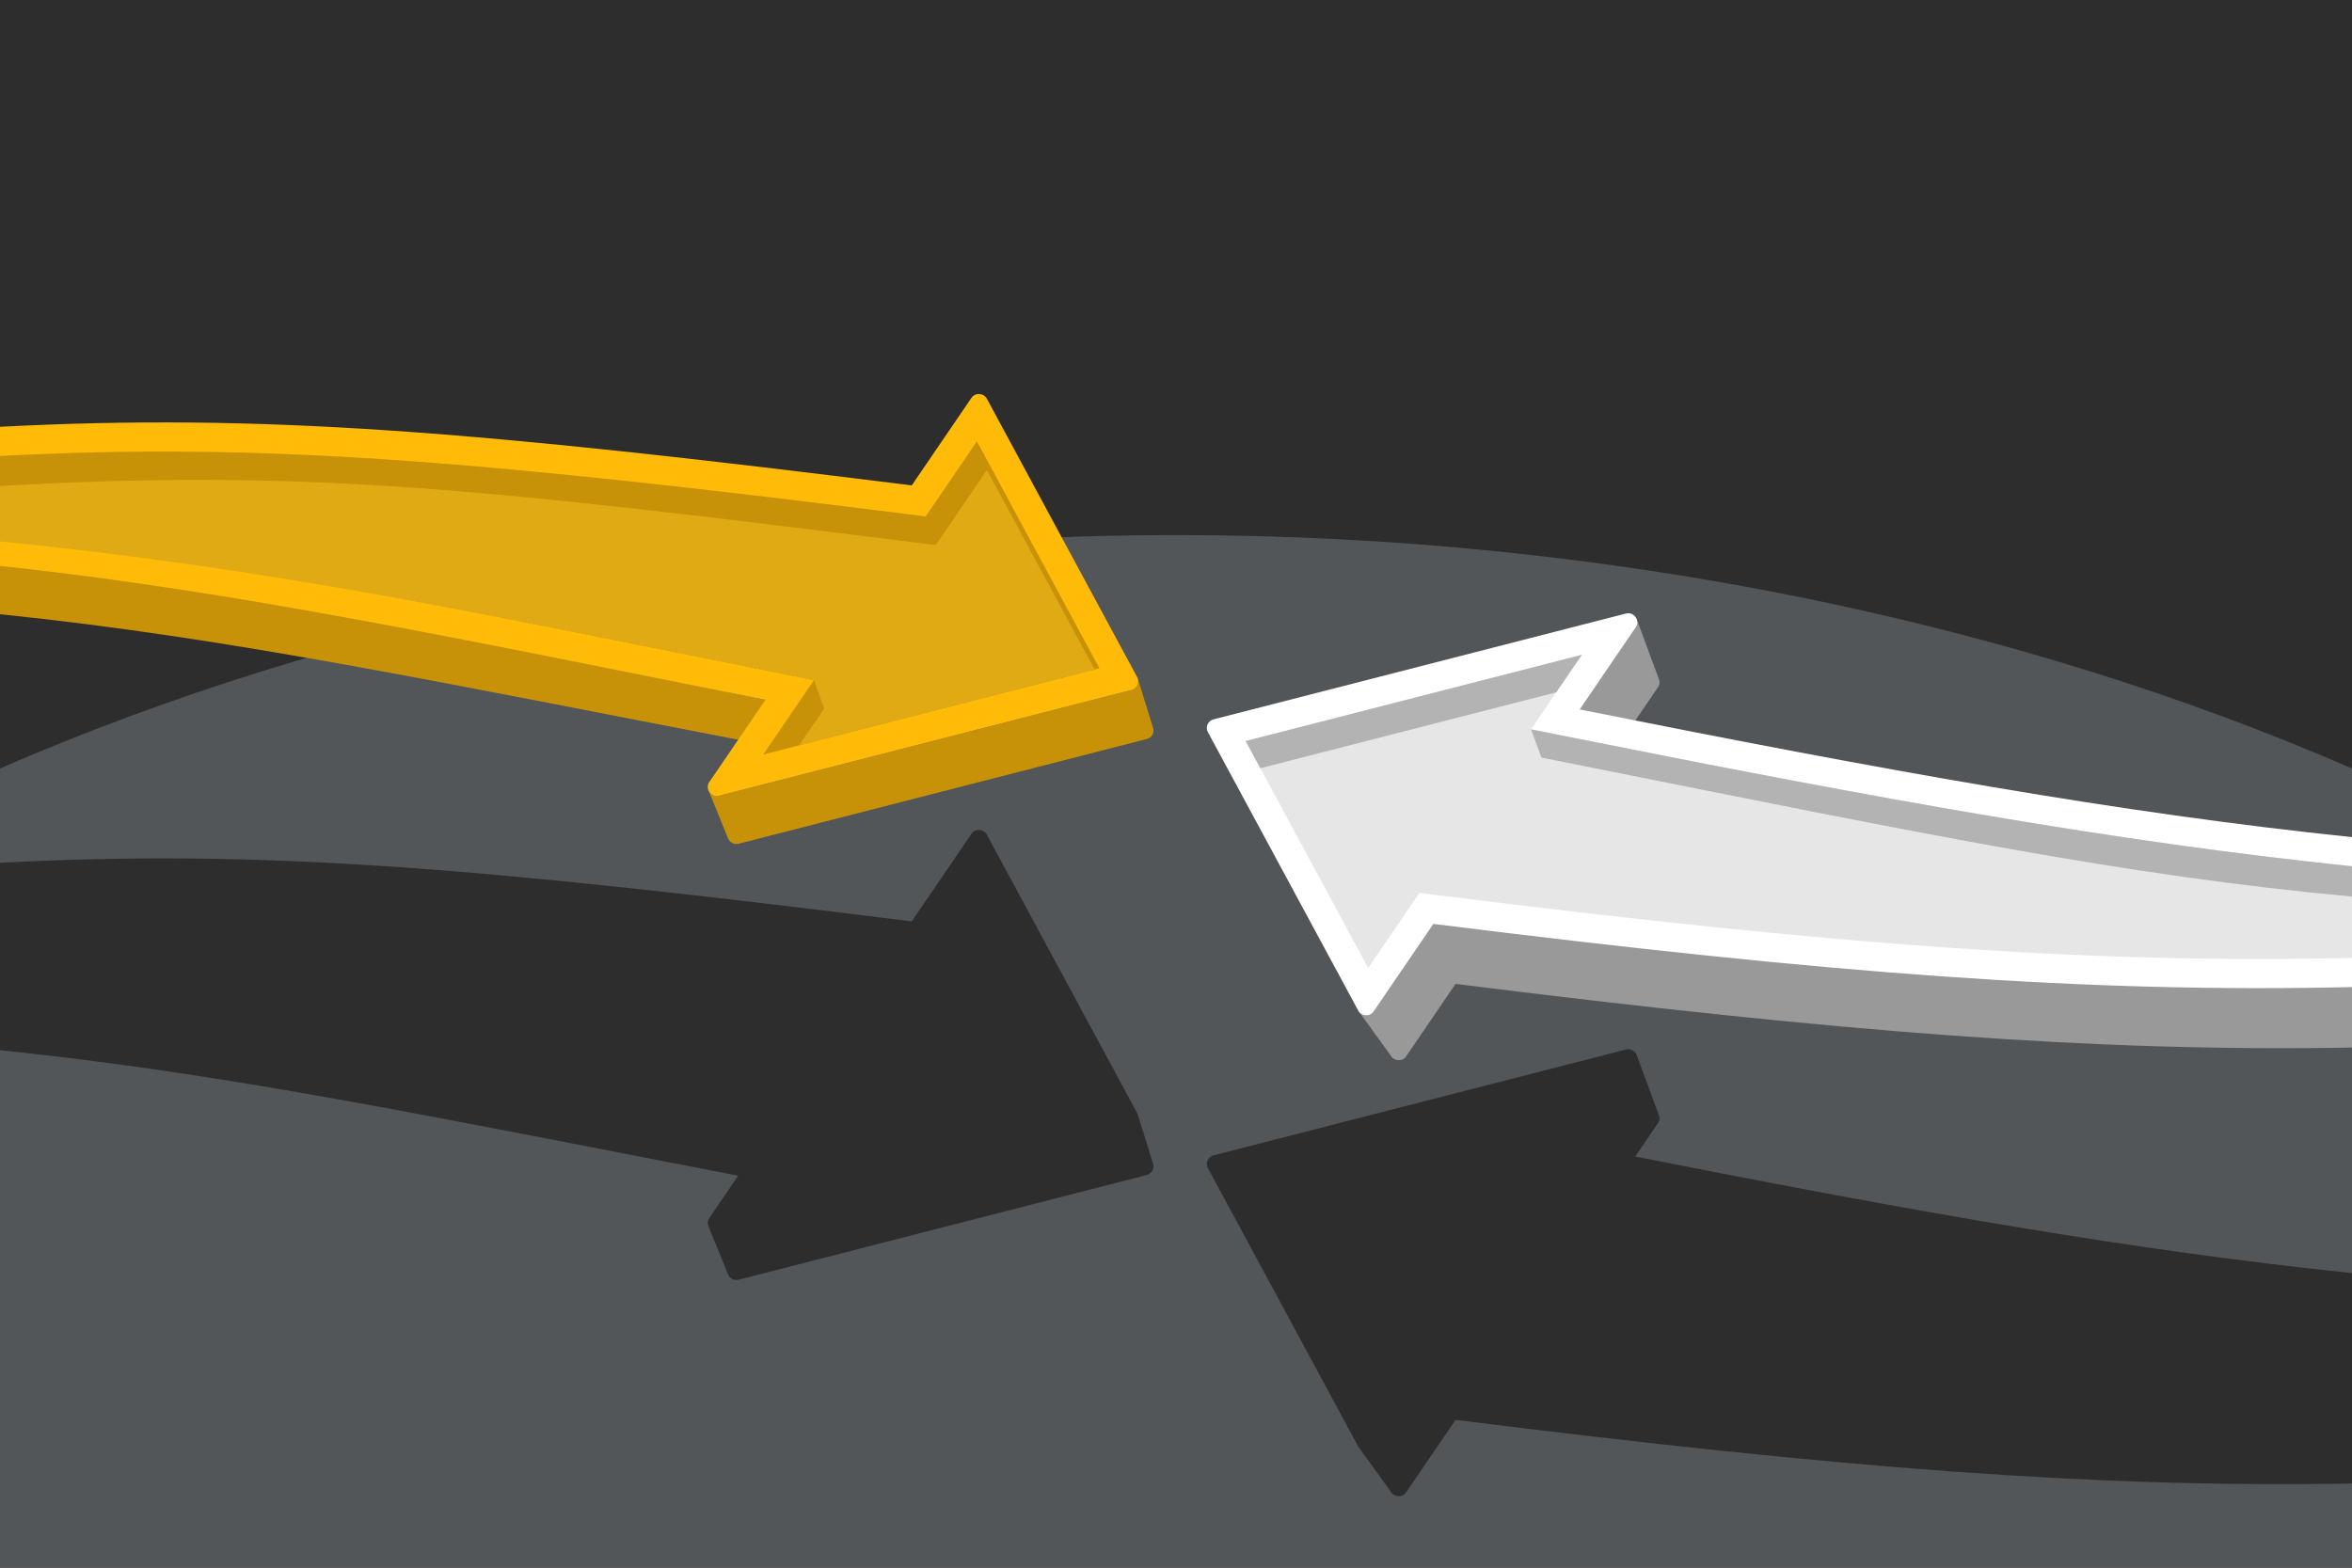
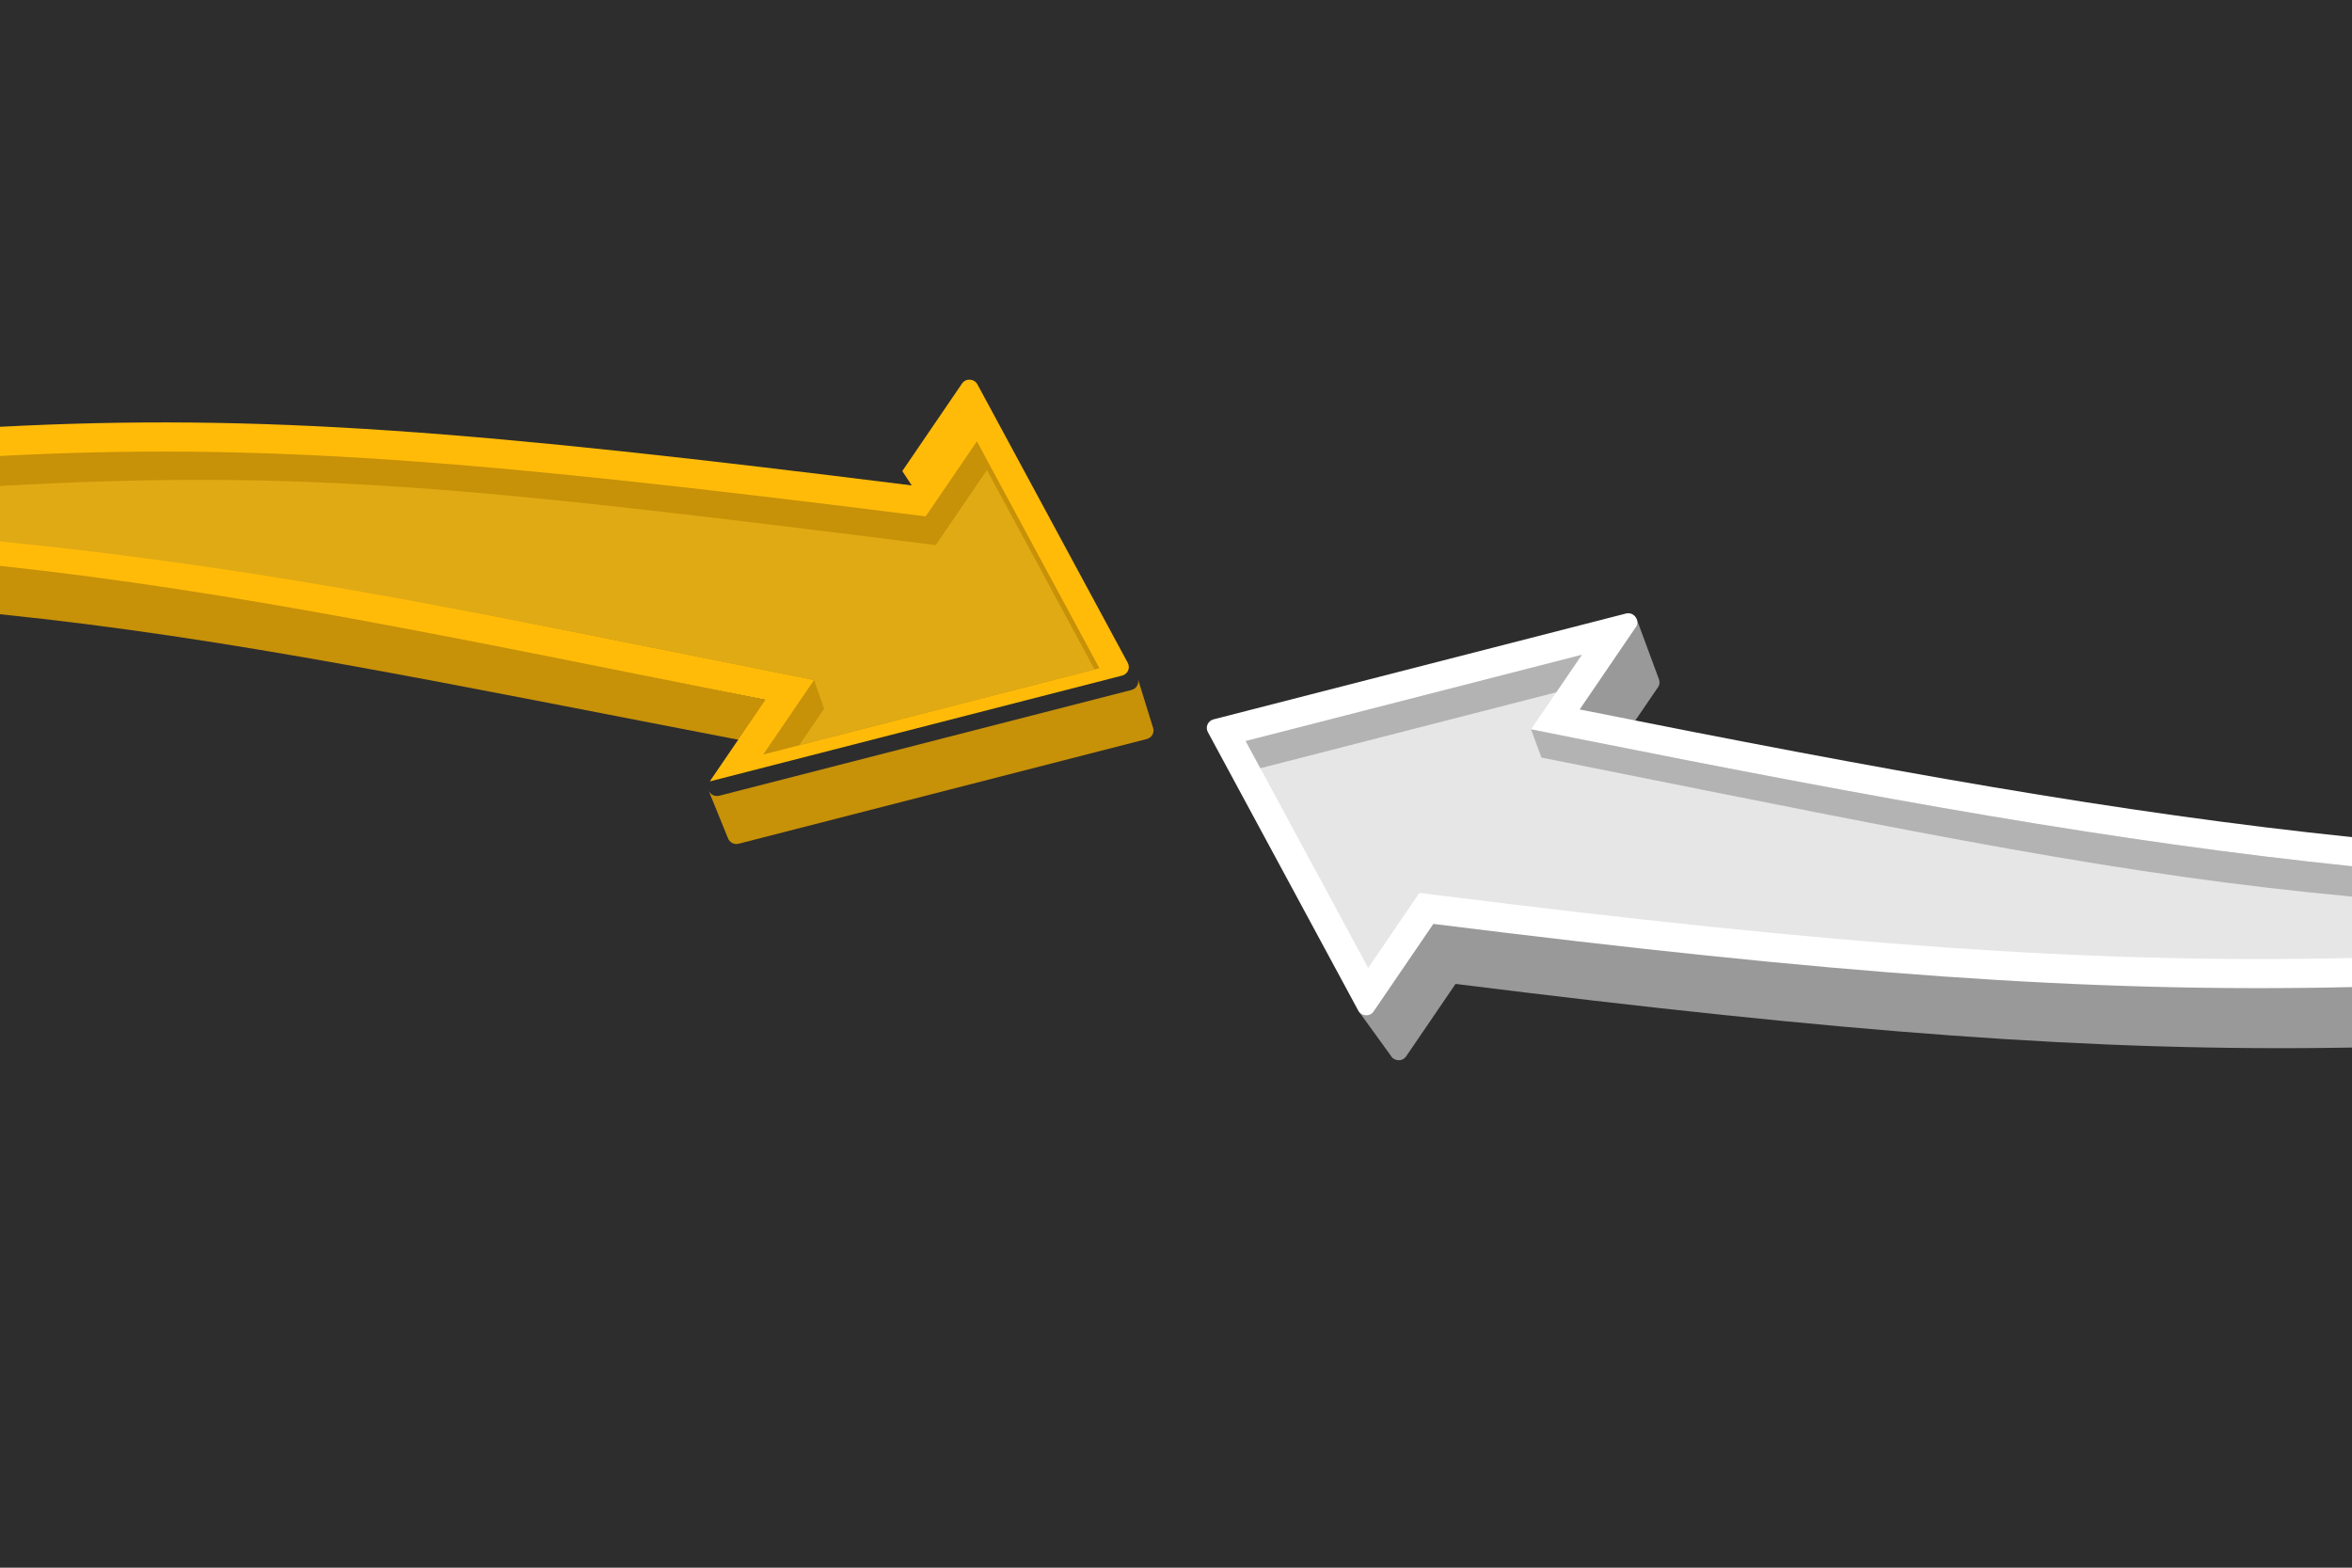
<svg xmlns="http://www.w3.org/2000/svg" xml:space="preserve" width="300px" height="200px" version="1.1" style="shape-rendering:geometricPrecision; text-rendering:geometricPrecision; image-rendering:optimizeQuality; fill-rule:evenodd; clip-rule:evenodd" viewBox="0 0 12049.8 8033.2">
  <defs>
    <style type="text/css">
   
    .fil0 {fill:#2D2D2D}
    .fil1 {fill:#525659}
    .fil2 {fill:#999999}
    .fil5 {fill:#B3B3B3}
    .fil6 {fill:#C79108}
    .fil8 {fill:#E0AA14}
    .fil4 {fill:#E6E6E6}
    .fil7 {fill:#FFBB08}
    .fil3 {fill:white}
   
  </style>
  </defs>
  <g id="Layer_x0020_1">
    <g id="_2382120029376">
      <polygon class="fil0" points="12049.8,0 0,0 0,8033.2 12049.8,8033.2 " />
-       <path class="fil1" d="M0 8033.2l12049.8 0 0 -4095.3c-1704,-742.4 -3810.3,-1196.1 -6024.9,-1196.1 -2214.6,0 -4320.9,453.7 -6024.9,1196.1l0 4095.3z" />
      <path class="fil0" d="M0 5381.5c1160,118.7 2241,346 3781.9,643.1l-145.6 213.5c-10.5,12.8 -12.4,27.9 -8.4,41.2 0.8,2.9 2,5.8 3.4,8.5l96.7 237.8 5.8 12.5 9.1 10.3 11.8 7.3 14 3.4 15.5 -1.5 2091.9 -536.8 9.9 -4 8.4 -5.8 6.7 -7.3 4.9 -8.5 3 -9.3 0.7 -9.9 -1.5 -10 -78.1 -252 0.1 0.4c-1,-3.6 -2.3,-7 -4.2,-10.5l-770 -1426.4c-16.2,-30.1 -59.4,-33.4 -79,-4.8l-306 448.7c-2228.7,-279 -3332.8,-370.1 -4671,-300.4l0 149.5 0 153.9 0 260 0 23.9 0 120.2 0 5.1 0 247.9zm12049.8 1442.6l0 -151.3 0 -149.1c-1121.3,-116.6 -2246.6,-315.3 -3672,-597.5l114 -167.1c10.8,-13.1 12.5,-28.8 8,-42.4l-114.2 -308.9 -0.3 -1 -0.3 -0.8 0 0.1c-8.2,-20.1 -29.9,-34.7 -55.3,-28l-2113 542.2c-28.4,7.9 -42.7,39 -28.4,65.4l770.1 1426.5c1.4,2.6 3,5 4.7,7.2l0 0 161.6 223.1c16.3,30.1 59.5,33.4 79,4.8l253.4 -371.4c1981.9,248 3279.3,349.1 4592.7,326l0 -309.9 0 -149.2 0 -314.3 0 -4.4zm-8128.4 -1003.8l0 -0.1 -1.2 -0.2 1.2 0.2 0 0.1zm-266.6 489.4l0.1 0 0 0 -0.1 0zm2161.1 -550l0.3 -0.3 -0.1 0.2 -0.2 0.1zm11.9 -15.9l0.1 -0.4 0 0.2 -0.1 0.2z" />
      <g>
        <g>
          <g>
            <path class="fil2" d="M7457.1 5041.8c1981.9,248.1 3279.3,349.2 4592.7,326.1l0 -777.8c-1145.2,-122.7 -2284.9,-335.5 -3843.1,-647.1l285.1 -417.9c10.8,-13.2 12.5,-28.8 8,-42.5l-114.8 -310.6 -638.7 327 22.6 116.9 -1221.2 297.6c-28.5,8 -42.7,39.1 -28.4,65.5l443.8 1206.3 161.6 223.2c16.3,30.1 59.5,33.3 79,4.7l253.4 -371.4z" />
            <path class="fil3" d="M7343.4 4734.3c2039.1,255.2 3353.5,354.8 4706.4,323.7l0 -768.3c-1195,-124.3 -2394.4,-341.8 -3956.8,-654.3l285.1 -417.9c27.9,-33.9 -4.9,-84.8 -48.4,-73.5l-2113 542.3c-28.4,7.9 -42.7,39 -28.4,65.4l770.1 1426.4c16.2,30.1 59.4,33.4 78.9,4.8l306.1 -448.6z" />
            <path class="fil4" d="M7009.5 4960l-627.7 -1162.7 1722.4 -442 -260.5 381.9 220.2 44c1572.3,314.4 2780.7,533.1 3985.9,657.6l0 469.9c-1348.4,31.1 -2658.6,-67.9 -4687.9,-321.9l-90.1 -11.3 -262.3 384.5z" />
            <path class="fil5" d="M6457 3936.6l-75.2 -139.3 1722.4 -442 -131.1 192.2 -1516.1 389.1zm5592.8 657.8l0 -155.6c-1205.2,-124.5 -2413.6,-343.2 -3985.9,-657.6l-220.2 -44 53.5 144.7 220.2 44.1c1761.2,352.2 2757,559.2 3932.4,668.4z" />
          </g>
          <g>
            <path class="fil6" d="M0 3147.5c1177.4,120.5 2273.5,352.8 3851.7,656.5l166.9 33 -97.2 -250.8c-1591.3,-326.4 -2723.5,-566.1 -3921.4,-691.7l0 253z" />
            <polygon class="fil6" points="3784.2,4323.5 5876.1,3786.7 5886,3782.7 5894.4,3777 5901.1,3769.7 5906,3761.2 5909,3751.8 5909.7,3742 5908.2,3731.9 5830.1,3480 5831.6,3490.2 5830.8,3500.1 5827.9,3509.6 5822.9,3518.1 5816.1,3525.5 5807.6,3531.3 5797.7,3535.3 3684.6,4077.6 3668.9,4079.1 3654.9,4075.7 3642.9,4068.3 3633.7,4057.8 3627.9,4045.2 3728,4291.5 3733.8,4304 3742.9,4314.3 3754.7,4321.7 3768.7,4325.1 " />
-             <path class="fil7" d="M4671 2487.4c-2228.7,-279 -3332.8,-370.2 -4671,-300.4l0 712.6c1205.5,129.7 2348.6,372.1 3921.4,686.6l-285.1 417.9c-27.9,33.9 4.9,84.9 48.3,73.5l2113.1 -542.3c28.3,-7.9 42.6,-39 28.3,-65.4l-770 -1426.5c-16.2,-30 -59.4,-33.3 -79,-4.7l-306 448.7z" />
+             <path class="fil7" d="M4671 2487.4c-2228.7,-279 -3332.8,-370.2 -4671,-300.4l0 712.6c1205.5,129.7 2348.6,372.1 3921.4,686.6l-285.1 417.9l2113.1 -542.3c28.3,-7.9 42.6,-39 28.3,-65.4l-770 -1426.5c-16.2,-30 -59.4,-33.3 -79,-4.7l-306 448.7z" />
            <path class="fil6" d="M5004.9 2261.6l627.7 1162.7 -1722.4 442 260.5 -381.8 -220.2 -44c-1582.6,-316.5 -2734.7,-560.2 -3950.5,-690.2l0 -413.8c1334.5,-69.7 2435.4,20.8 4652.5,298.4l90.1 11.2 262.3 -384.5z" />
            <path class="fil8" d="M5608 3430.6l-1513.9 388.5 128 -187.6 -51.5 -147c-1631.5,-324 -2705.1,-562.9 -4170.6,-710.2l0 -284c1558.2,-88.6 2462.7,11 4704,291.5l90 11.3 262.3 -384.5 551.7 1022z" />
          </g>
        </g>
      </g>
    </g>
  </g>
</svg>